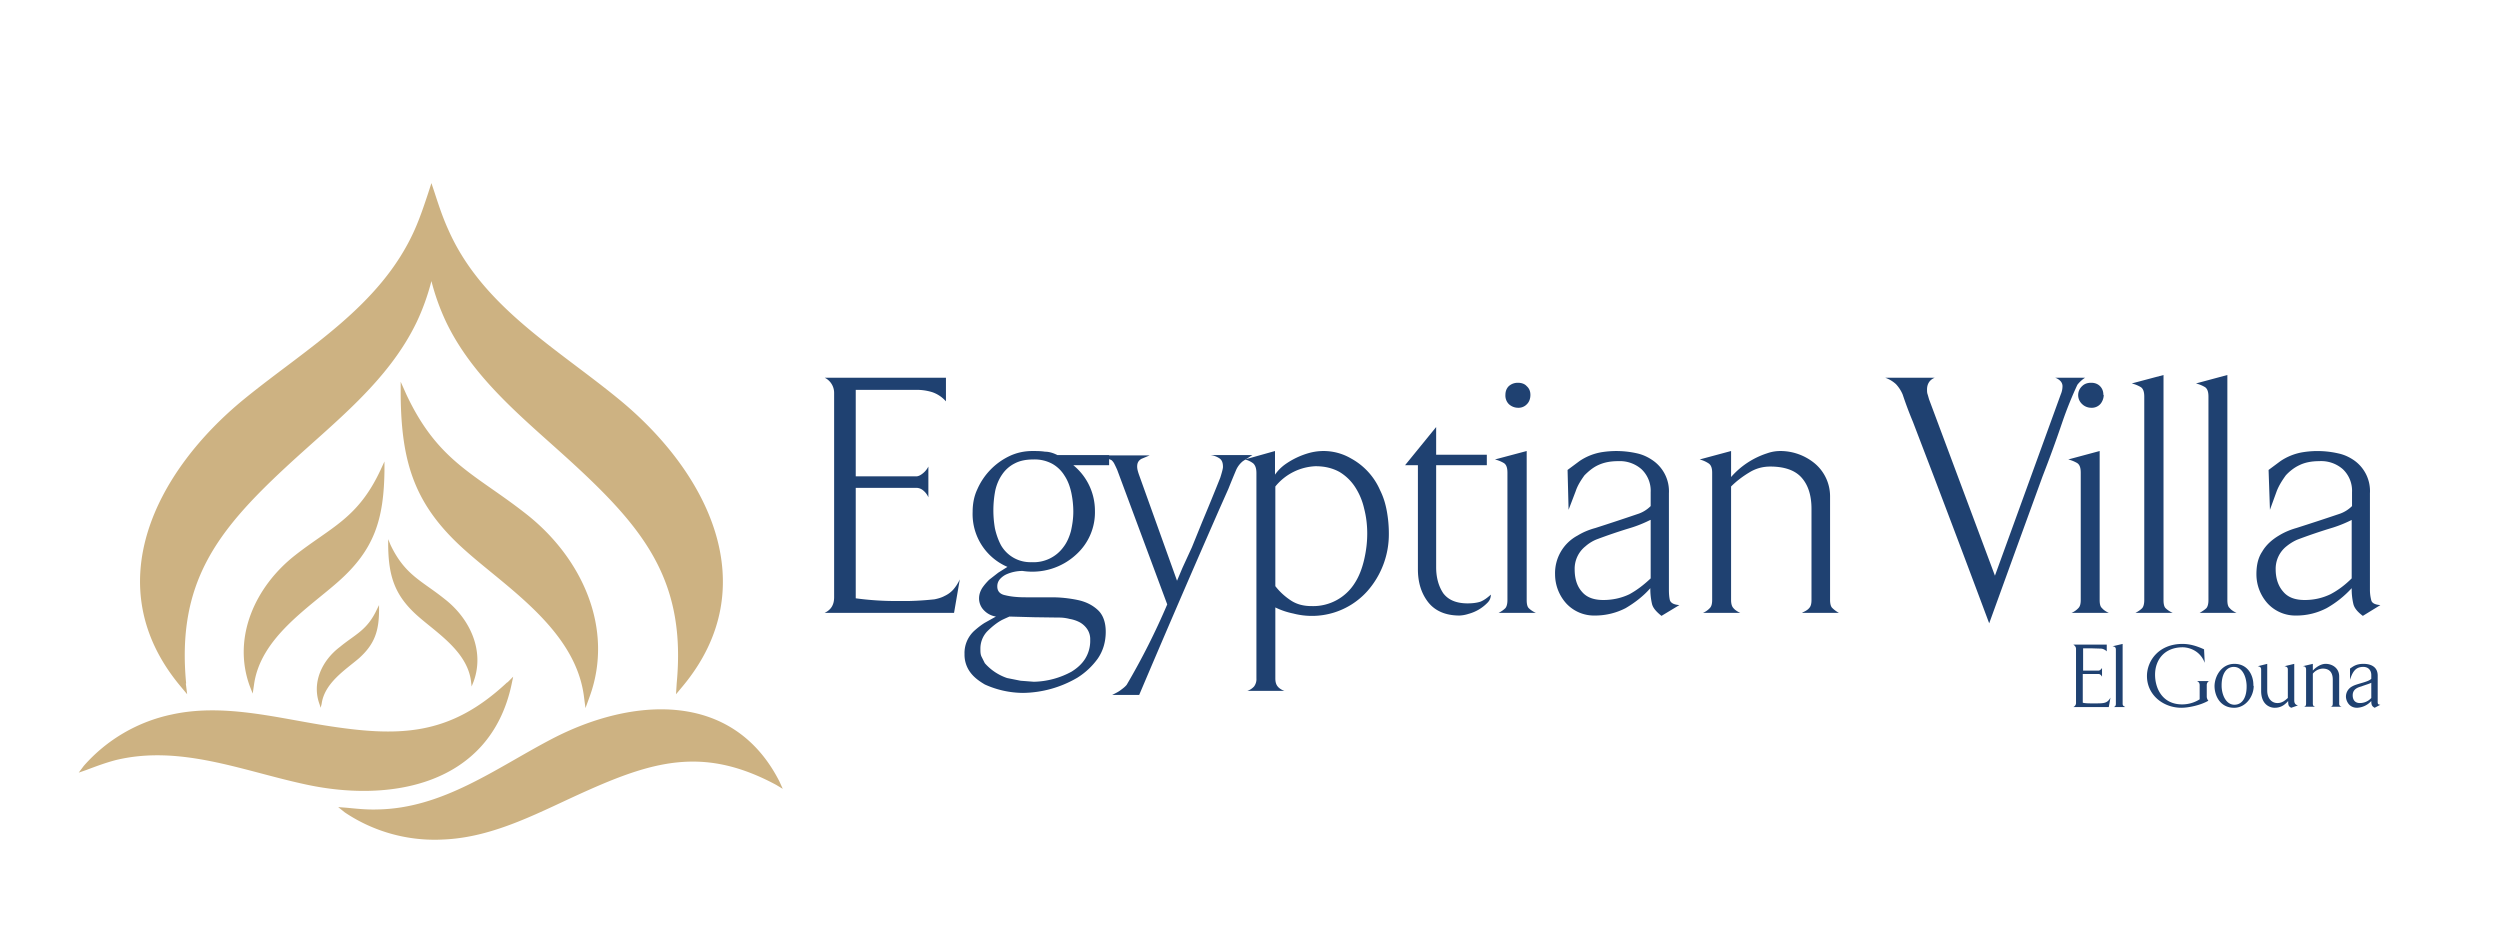
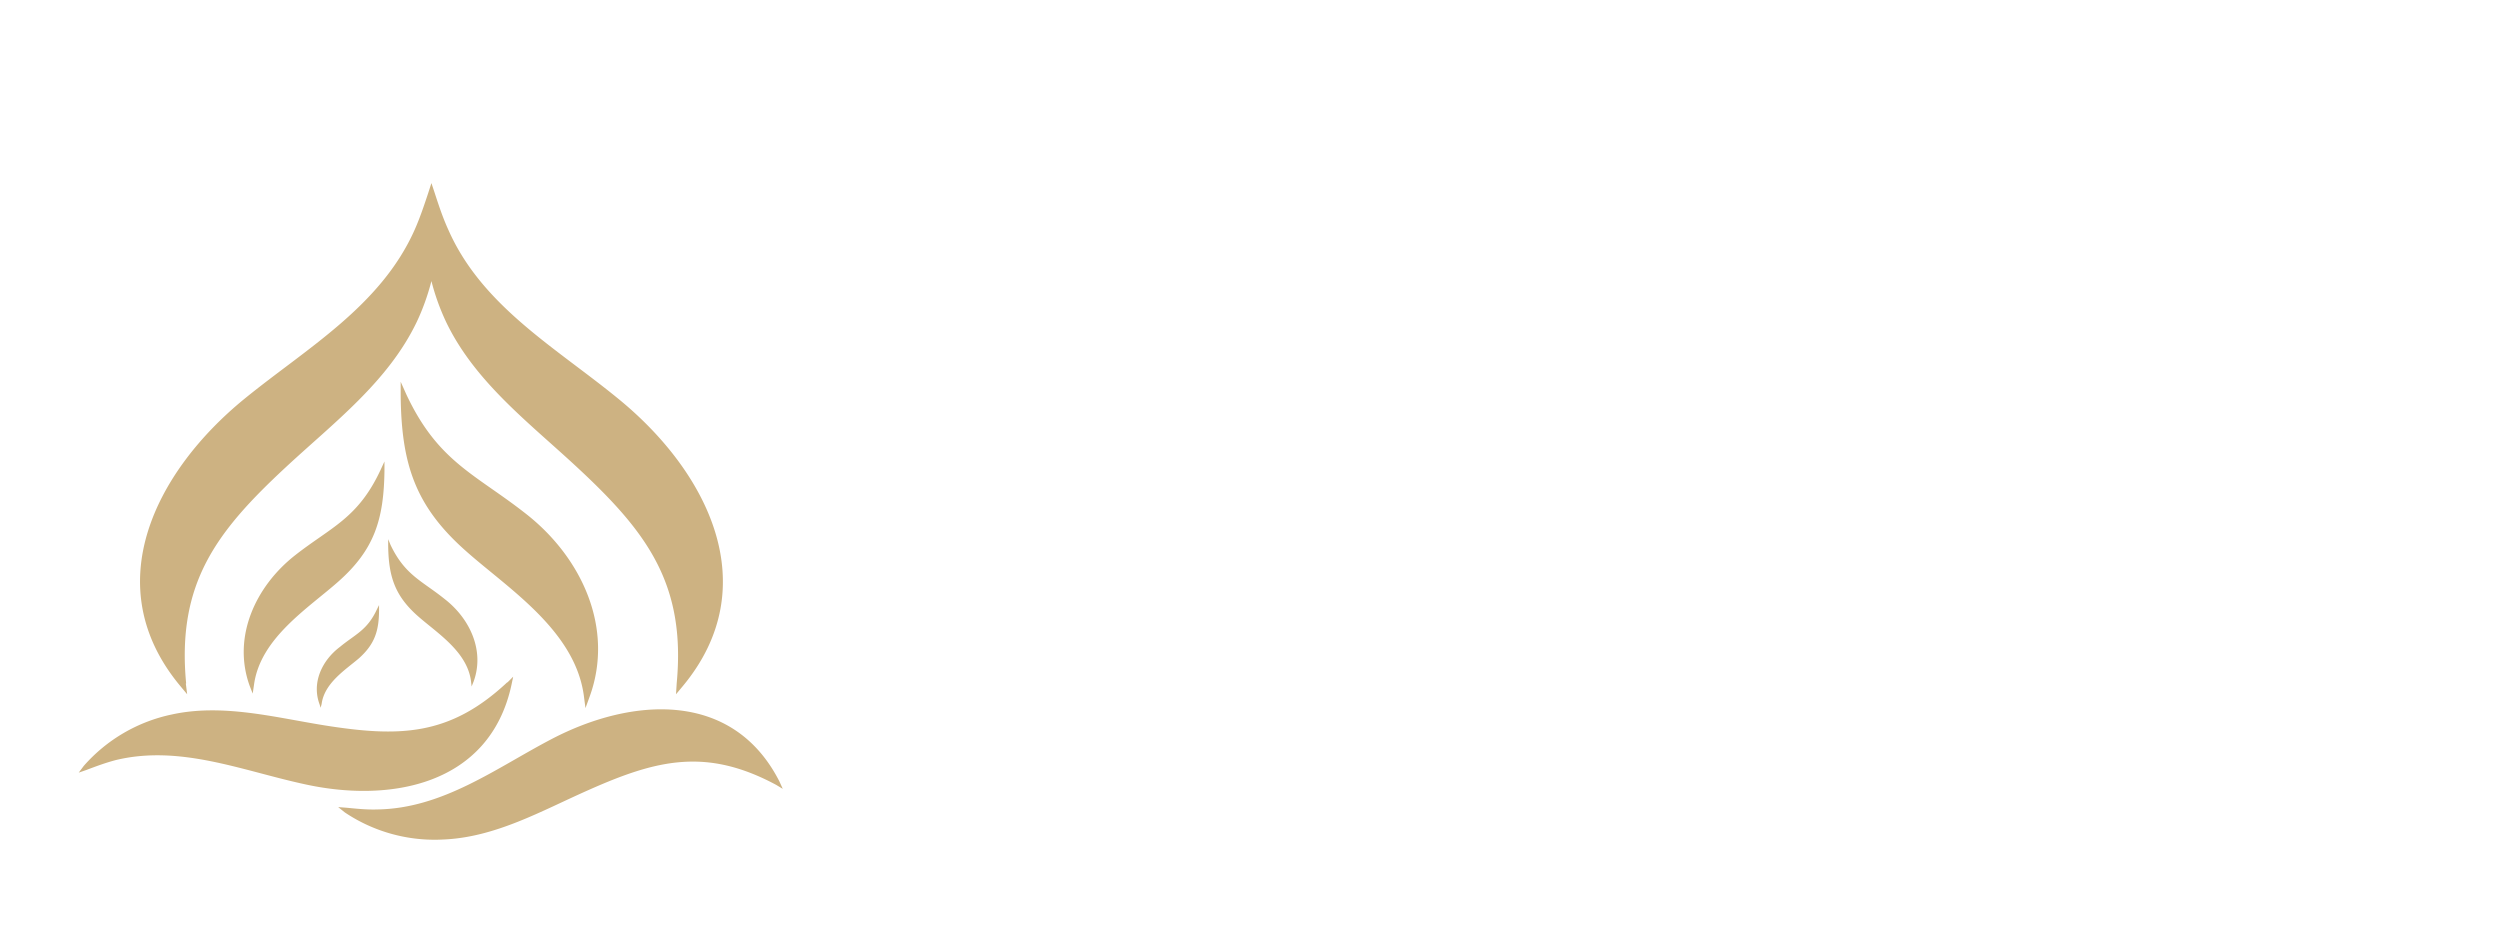
<svg xmlns="http://www.w3.org/2000/svg" width="74px" height="28" viewBox="0 0 74 28" fill="none">
  <style>.fill-symbol { fill: #CDB282; }.fill-header { fill: #1F4171; }.fill-subheader { fill: #1F4171; }</style>
-   <path d="M28.24 18.14h-3.83c.19-.09.28-.24.28-.46v-6.04a.5.5 0 0 0-.28-.46H28v.7a.95.95 0 0 0-.4-.27 1.55 1.55 0 0 0-.5-.07h-1.77v2.56h1.79c.07 0 .14-.04.21-.1a.6.6 0 0 0 .15-.19v.91a.53.53 0 0 0-.15-.2.32.32 0 0 0-.21-.08h-1.79v3.27a8.78 8.78 0 0 0 1.16.08h.4a9.16 9.16 0 0 0 .77-.05c.1-.02.21-.05.3-.1a.8.8 0 0 0 .25-.18c.07-.08.14-.18.2-.31l-.17.99Zm4.03.8a.53.53 0 0 0-.09-.32.64.64 0 0 0-.22-.2.99.99 0 0 0-.3-.1 1.22 1.22 0 0 0-.32-.04l-.73-.01-.73-.02a6.14 6.14 0 0 0-.22.1c-.15.08-.3.2-.44.34a.74.74 0 0 0-.2.52c0 .08 0 .15.03.22l.1.2a1.53 1.53 0 0 0 .66.44l.4.08.39.03a2.43 2.43 0 0 0 1.12-.3c.16-.1.3-.22.4-.38a1 1 0 0 0 .15-.56Zm-.5-3.79c0-.19-.02-.38-.06-.57-.04-.18-.1-.35-.2-.5a1 1 0 0 0-.36-.35 1.1 1.1 0 0 0-.56-.13c-.23 0-.41.04-.56.12a.98.98 0 0 0-.37.33c-.09.13-.16.29-.2.47a3.11 3.11 0 0 0-.01 1.12c.04.18.1.35.18.5a1 1 0 0 0 .9.5 1.09 1.09 0 0 0 .95-.45c.1-.13.17-.29.22-.47.04-.18.07-.37.07-.57Zm0-1.38a1.74 1.74 0 0 1 .64 1.35 1.68 1.68 0 0 1-.54 1.28 1.91 1.91 0 0 1-1.6.5 1.18 1.18 0 0 0-.48.1.6.6 0 0 0-.19.14.32.32 0 0 0-.08.22c0 .14.08.23.24.26.16.04.35.06.6.06h.77c.27 0 .53.03.77.08s.44.15.6.3c.15.14.23.36.23.64 0 .3-.08.57-.24.8-.16.22-.36.41-.6.56a3.26 3.26 0 0 1-1.61.45 2.77 2.77 0 0 1-1.13-.25c-.17-.1-.32-.21-.43-.36a.87.87 0 0 1-.17-.54.89.89 0 0 1 .29-.69c.09-.08.19-.16.3-.23l.34-.19a.62.62 0 0 1-.35-.18.5.5 0 0 1-.15-.36c0-.1.03-.2.09-.3.06-.09.13-.17.21-.25l.27-.21.27-.17a1.7 1.7 0 0 1-1.03-1.63c0-.23.04-.46.14-.67a1.96 1.96 0 0 1 .95-.98c.21-.1.44-.15.68-.15.12 0 .25 0 .37.02.13 0 .25.04.37.1h1.53v.3h-1.05Zm5.3-.3-.28.18a.7.7 0 0 0-.2.26 31.35 31.35 0 0 0-.23.56l-.28.63-.28.64a479.56 479.56 0 0 0-2.08 4.83h-.8c.1-.05.2-.1.26-.15.07-.05.13-.1.17-.15a20.68 20.68 0 0 0 1.2-2.38l-1.48-3.98a3.41 3.41 0 0 0-.09-.19.35.35 0 0 0-.08-.1 9.1 9.1 0 0 0-.32-.14h1.45l-.24.1c-.09.05-.13.12-.13.23 0 .07.02.14.05.23l1.13 3.15.16-.38.28-.61.3-.74a78.03 78.03 0 0 0 .54-1.32c.05-.16.08-.27.08-.32 0-.12-.03-.2-.1-.25a.6.6 0 0 0-.27-.1h1.24Zm3.4 2.32c0-.25-.03-.5-.09-.73a1.96 1.96 0 0 0-.26-.63 1.43 1.43 0 0 0-.47-.46c-.2-.11-.43-.17-.71-.17a1.62 1.62 0 0 0-1.19.6v2.95c.14.18.3.32.47.43.17.11.37.16.6.16a1.45 1.45 0 0 0 1.28-.68c.13-.2.22-.44.28-.7.06-.26.09-.51.09-.77Zm.64 0a2.54 2.54 0 0 1-.63 1.7 2.2 2.2 0 0 1-2.2.67 2.2 2.2 0 0 1-.53-.18v2.1c0 .1.02.18.07.24.04.05.11.1.2.13h-1.1a.47.47 0 0 0 .2-.13.36.36 0 0 0 .07-.24V14c0-.13-.03-.22-.09-.28a.64.64 0 0 0-.25-.12l.89-.25v.7c.07-.1.16-.2.28-.29a2.29 2.29 0 0 1 .76-.36 1.61 1.61 0 0 1 1.21.17 1.96 1.96 0 0 1 .86.94c.1.2.16.4.2.62.04.22.06.44.06.66Zm3.02 1.8c0 .1-.03.18-.1.25a1.22 1.22 0 0 1-.56.33 1 1 0 0 1-.27.05c-.4 0-.72-.13-.93-.4-.2-.26-.3-.58-.3-.97v-3.08h-.38l.92-1.13v.82h1.5v.31h-1.5v3.02c0 .3.07.56.21.77.15.2.39.3.72.3.16 0 .29-.02.38-.05.1-.04.2-.11.31-.21Zm.23.55c.1-.05.16-.1.2-.14.04-.05.06-.13.06-.24v-3.77c0-.14-.03-.23-.1-.28a.97.97 0 0 0-.27-.11l.94-.25v4.41c0 .12.02.2.06.24.05.05.12.1.21.14h-1.1Zm.94-6.45c0 .1-.03.2-.1.27a.34.34 0 0 1-.27.11.4.4 0 0 1-.27-.11.36.36 0 0 1-.1-.27c0-.1.03-.19.1-.26.08-.07.17-.1.27-.1s.2.03.26.1c.08.07.11.16.11.26Zm3.55 3.7c-.2.1-.4.18-.6.24a15.95 15.95 0 0 0-1 .34c-.12.05-.23.12-.32.2a.85.85 0 0 0-.32.68c0 .28.07.5.21.66.14.17.35.25.64.25.28 0 .54-.06.77-.17.22-.12.43-.28.63-.47v-1.73Zm.33 2.84c-.15-.12-.25-.23-.28-.35a1.97 1.97 0 0 1-.05-.47c-.21.24-.46.43-.73.59-.27.14-.58.22-.91.22a1.12 1.12 0 0 1-.85-.36 1.29 1.29 0 0 1-.33-.86 1.26 1.26 0 0 1 .67-1.15c.13-.08.3-.16.52-.22a75.85 75.85 0 0 0 1.24-.41.96.96 0 0 0 .4-.24v-.41a.88.88 0 0 0-.27-.68.97.97 0 0 0-.69-.24c-.24 0-.43.04-.6.12-.15.07-.28.18-.4.3-.1.14-.2.29-.26.47l-.21.55-.03-1.18.35-.26a1.65 1.65 0 0 1 .69-.27 2.77 2.77 0 0 1 1.02.04c.18.04.34.12.48.22a1.11 1.11 0 0 1 .46.96v2.86c0 .13.01.23.03.31.03.08.12.13.28.14l-.53.32Zm4.17-.1c.1-.04.17-.09.2-.13.05-.05.07-.13.07-.24v-2.7c0-.4-.1-.71-.3-.93-.19-.21-.5-.32-.92-.32-.23 0-.44.06-.63.18-.2.12-.38.26-.53.41v3.36c0 .1.02.19.07.24.04.05.11.1.2.14h-1.1a.6.6 0 0 0 .2-.14c.05-.05.07-.13.07-.24v-3.77c0-.13-.03-.22-.1-.27a.88.88 0 0 0-.27-.12l.93-.25v.77a2.39 2.39 0 0 1 1.06-.7c.14-.05.27-.07.4-.07a1.6 1.6 0 0 1 1.02.37 1.27 1.27 0 0 1 .45.98v3.06c0 .1.02.19.06.23.05.05.11.1.2.15h-1.08Zm8.37-6.95a.89.89 0 0 0-.23.21 11.39 11.39 0 0 0-.44 1.09 37.8 37.8 0 0 1-.59 1.62l-.79 2.17-.79 2.18a692.91 692.91 0 0 0-1.64-4.35l-.62-1.62a11.39 11.39 0 0 1-.3-.8 1.04 1.04 0 0 0-.2-.31.92.92 0 0 0-.32-.19h1.47c-.15.06-.23.18-.23.35 0 .05 0 .1.02.15l.04.14 1.95 5.22L61 11.67a.61.61 0 0 0 .05-.23.22.22 0 0 0-.07-.17.38.38 0 0 0-.15-.09h.88Zm-.4 6.96a.6.6 0 0 0 .2-.14c.05-.05.07-.13.07-.24v-3.77c0-.14-.03-.23-.1-.28a.99.99 0 0 0-.27-.11l.93-.25v4.41c0 .12.02.2.07.24.04.05.11.1.2.14h-1.1Zm.95-6.45c0 .1-.04.2-.1.27a.34.34 0 0 1-.27.11c-.1 0-.2-.04-.27-.11a.36.36 0 0 1 0-.53c.07-.07.16-.1.27-.1.1 0 .19.03.26.1s.1.16.1.26Zm.94 6.45c.1-.05.16-.1.2-.14.04-.05.06-.13.06-.24v-6.02c0-.14-.03-.23-.1-.28a.99.99 0 0 0-.27-.11l.94-.25v6.66c0 .12.02.2.06.24.05.05.12.1.21.14h-1.1Zm1.9 0c.09-.05.16-.1.2-.14.04-.05.06-.13.06-.24v-6.02c0-.14-.03-.23-.1-.28a.98.98 0 0 0-.27-.11l.93-.25v6.66c0 .12.02.2.07.24.04.05.11.1.2.14h-1.1Zm4.5-2.75c-.2.1-.4.18-.6.24a16.5 16.5 0 0 0-1 .34c-.12.05-.23.12-.33.2a.85.85 0 0 0-.32.68c0 .28.08.5.22.66.14.17.35.25.64.25.28 0 .53-.06.76-.17.23-.12.44-.28.63-.47v-1.73Zm.33 2.84c-.16-.12-.25-.23-.28-.35a1.92 1.92 0 0 1-.05-.47 3 3 0 0 1-.74.59c-.27.14-.57.22-.9.22a1.12 1.12 0 0 1-.85-.36 1.29 1.29 0 0 1-.33-.86c0-.27.05-.49.17-.67.11-.19.28-.35.5-.48.13-.08.3-.16.51-.22a76 76 0 0 0 1.25-.41.97.97 0 0 0 .4-.24v-.41a.88.88 0 0 0-.27-.68.97.97 0 0 0-.7-.24c-.23 0-.43.04-.59.12-.15.07-.29.18-.4.3-.1.14-.2.29-.27.47l-.2.55-.04-1.18.35-.26a1.67 1.67 0 0 1 .7-.27 2.75 2.75 0 0 1 1.01.04c.19.04.35.12.49.22a1.11 1.11 0 0 1 .45.96v2.86c0 .13.02.23.04.31.02.08.11.13.27.14l-.52.32Z" class="fill-header" />
  <path d="m5.5 20.23.04.32-.2-.24c-2.48-2.97-.73-6.36 1.89-8.5 1.84-1.5 4.03-2.74 5.04-5 .16-.36.28-.72.4-1.08l.1-.31.1.3c.12.37.24.73.4 1.08 1 2.27 3.2 3.5 5.04 5.01 2.62 2.14 4.37 5.53 1.9 8.5l-.2.24.02-.32c.28-2.96-.9-4.5-2.96-6.41-1.41-1.31-3.02-2.52-3.87-4.3a6.75 6.75 0 0 1-.43-1.2c-.11.43-.26.84-.43 1.2-.85 1.78-2.46 2.99-3.87 4.3-2.07 1.92-3.24 3.45-2.96 6.41Zm6.53-8.55c.94 2 2.04 2.35 3.54 3.53 1.66 1.3 2.62 3.4 1.88 5.42l-.12.33-.05-.38c-.27-1.94-2.27-3.18-3.5-4.28-1.5-1.33-1.9-2.58-1.92-4.6v-.4Zm-.65 1.98v.28c-.02 1.44-.3 2.33-1.36 3.27-.89.79-2.31 1.67-2.5 3.05l-.04.27-.09-.23c-.52-1.44.17-2.94 1.34-3.86 1.07-.84 1.86-1.09 2.53-2.52Zm.18 2.47c.43.9.93 1.06 1.6 1.6.75.58 1.19 1.53.86 2.44l-.06.15-.02-.17c-.12-.88-1.03-1.43-1.59-1.93-.67-.6-.85-1.17-.86-2.08v-.18Zm-.34 1.78v.13c0 .64-.13 1.03-.6 1.45-.4.34-1.02.73-1.1 1.35l-.03.11-.03-.1c-.24-.64.07-1.3.6-1.7.46-.38.81-.49 1.1-1.12Zm3.8 2.29.17-.17-.05.24c-.64 2.97-3.59 3.52-6.18 2.93-1.82-.4-3.65-1.16-5.54-.7-.3.08-.57.18-.86.29l-.23.08.15-.2a4.77 4.77 0 0 1 2.6-1.52c1.5-.33 3.03.08 4.52.32 2.2.35 3.7.33 5.41-1.27Zm2.39 3.19c-1.38.61-2.75 1.4-4.3 1.46a4.77 4.77 0 0 1-2.9-.8l-.2-.16.26.02c.3.03.6.06.9.05 1.95-.03 3.52-1.23 5.17-2.09 2.36-1.23 5.35-1.45 6.73 1.26l.1.22-.2-.12c-2.07-1.11-3.54-.74-5.56.16Z" class="fill-symbol" />
-   <path d="M62.47 20.65c-.1.18-.2.17-.52.17-.12 0-.23 0-.3-.02v-.85h.47c.04 0 .08.04.1.08v-.26c-.02.04-.07.08-.1.08h-.46v-.66h.23l.32.01a.3.3 0 0 1 .15.08v-.2h-.99c.04.03.08.06.08.13v1.6c0 .06-.04.1-.08.12h1.05l.05-.28Zm.44.28c-.05-.03-.08-.04-.08-.1v-1.77l-.3.07c.06.01.1.02.1.1v1.6c0 .06-.02.08-.06.1h.34Zm2.49-.77h-.37c.05.02.08.06.08.12v.42a.97.97 0 0 1-.52.15c-.58 0-.8-.47-.8-.88 0-.43.27-.81.82-.81.13 0 .5.06.65.46l-.02-.4c-.22-.1-.42-.16-.64-.16-.7 0-1.05.5-1.05.95 0 .56.48.94 1.02.94.2 0 .56-.07.8-.21-.01 0-.05-.06-.05-.12v-.34c0-.06.03-.1.08-.13Zm1.3.14c.01-.3-.16-.65-.56-.65-.37 0-.58.34-.59.65 0 .3.17.65.58.65.35 0 .58-.34.58-.65Zm-.2.03c0 .27-.1.52-.35.53h-.01c-.24 0-.37-.27-.38-.54v-.04c0-.27.1-.53.35-.54h.01c.25 0 .37.28.38.55v.04Zm1.52.55c-.09-.02-.11-.08-.11-.15v-1.08l-.29.07c.05.01.1.02.1.1v.84c-.09.08-.17.15-.31.15-.17 0-.3-.14-.3-.37v-.79l-.28.07c.05.01.1.02.1.1v.63c0 .4.25.5.4.5.2 0 .31-.1.4-.2 0 .14.02.16.09.2l.2-.07Zm1.3.05c-.05-.03-.08-.04-.08-.1v-.81c0-.24-.2-.37-.4-.37-.17 0-.33.14-.38.2v-.2l-.3.07c.06 0 .1.02.1.1v1c0 .07-.02.09-.07.1h.34c-.05-.02-.07-.03-.07-.1v-.88a.4.4 0 0 1 .29-.15c.24 0 .3.16.3.33v.7c0 .07-.02.09-.07.1h.33Zm1.14-.07c-.09 0-.08-.05-.08-.12V20c0-.3-.26-.35-.42-.35-.22 0-.31.08-.4.14v.33c.07-.21.15-.38.39-.38.18 0 .24.13.24.24v.11c-.08.1-.42.14-.57.23a.34.34 0 0 0-.18.3c0 .11.08.33.33.33a.6.6 0 0 0 .42-.2c0 .13.03.16.1.2l.17-.09Zm-.27-.2a.45.45 0 0 1-.34.15c-.13 0-.21-.08-.21-.23 0-.15.1-.22.25-.26.13-.05.22-.07.3-.11v.45Z" class="fill-subheader" />
</svg>